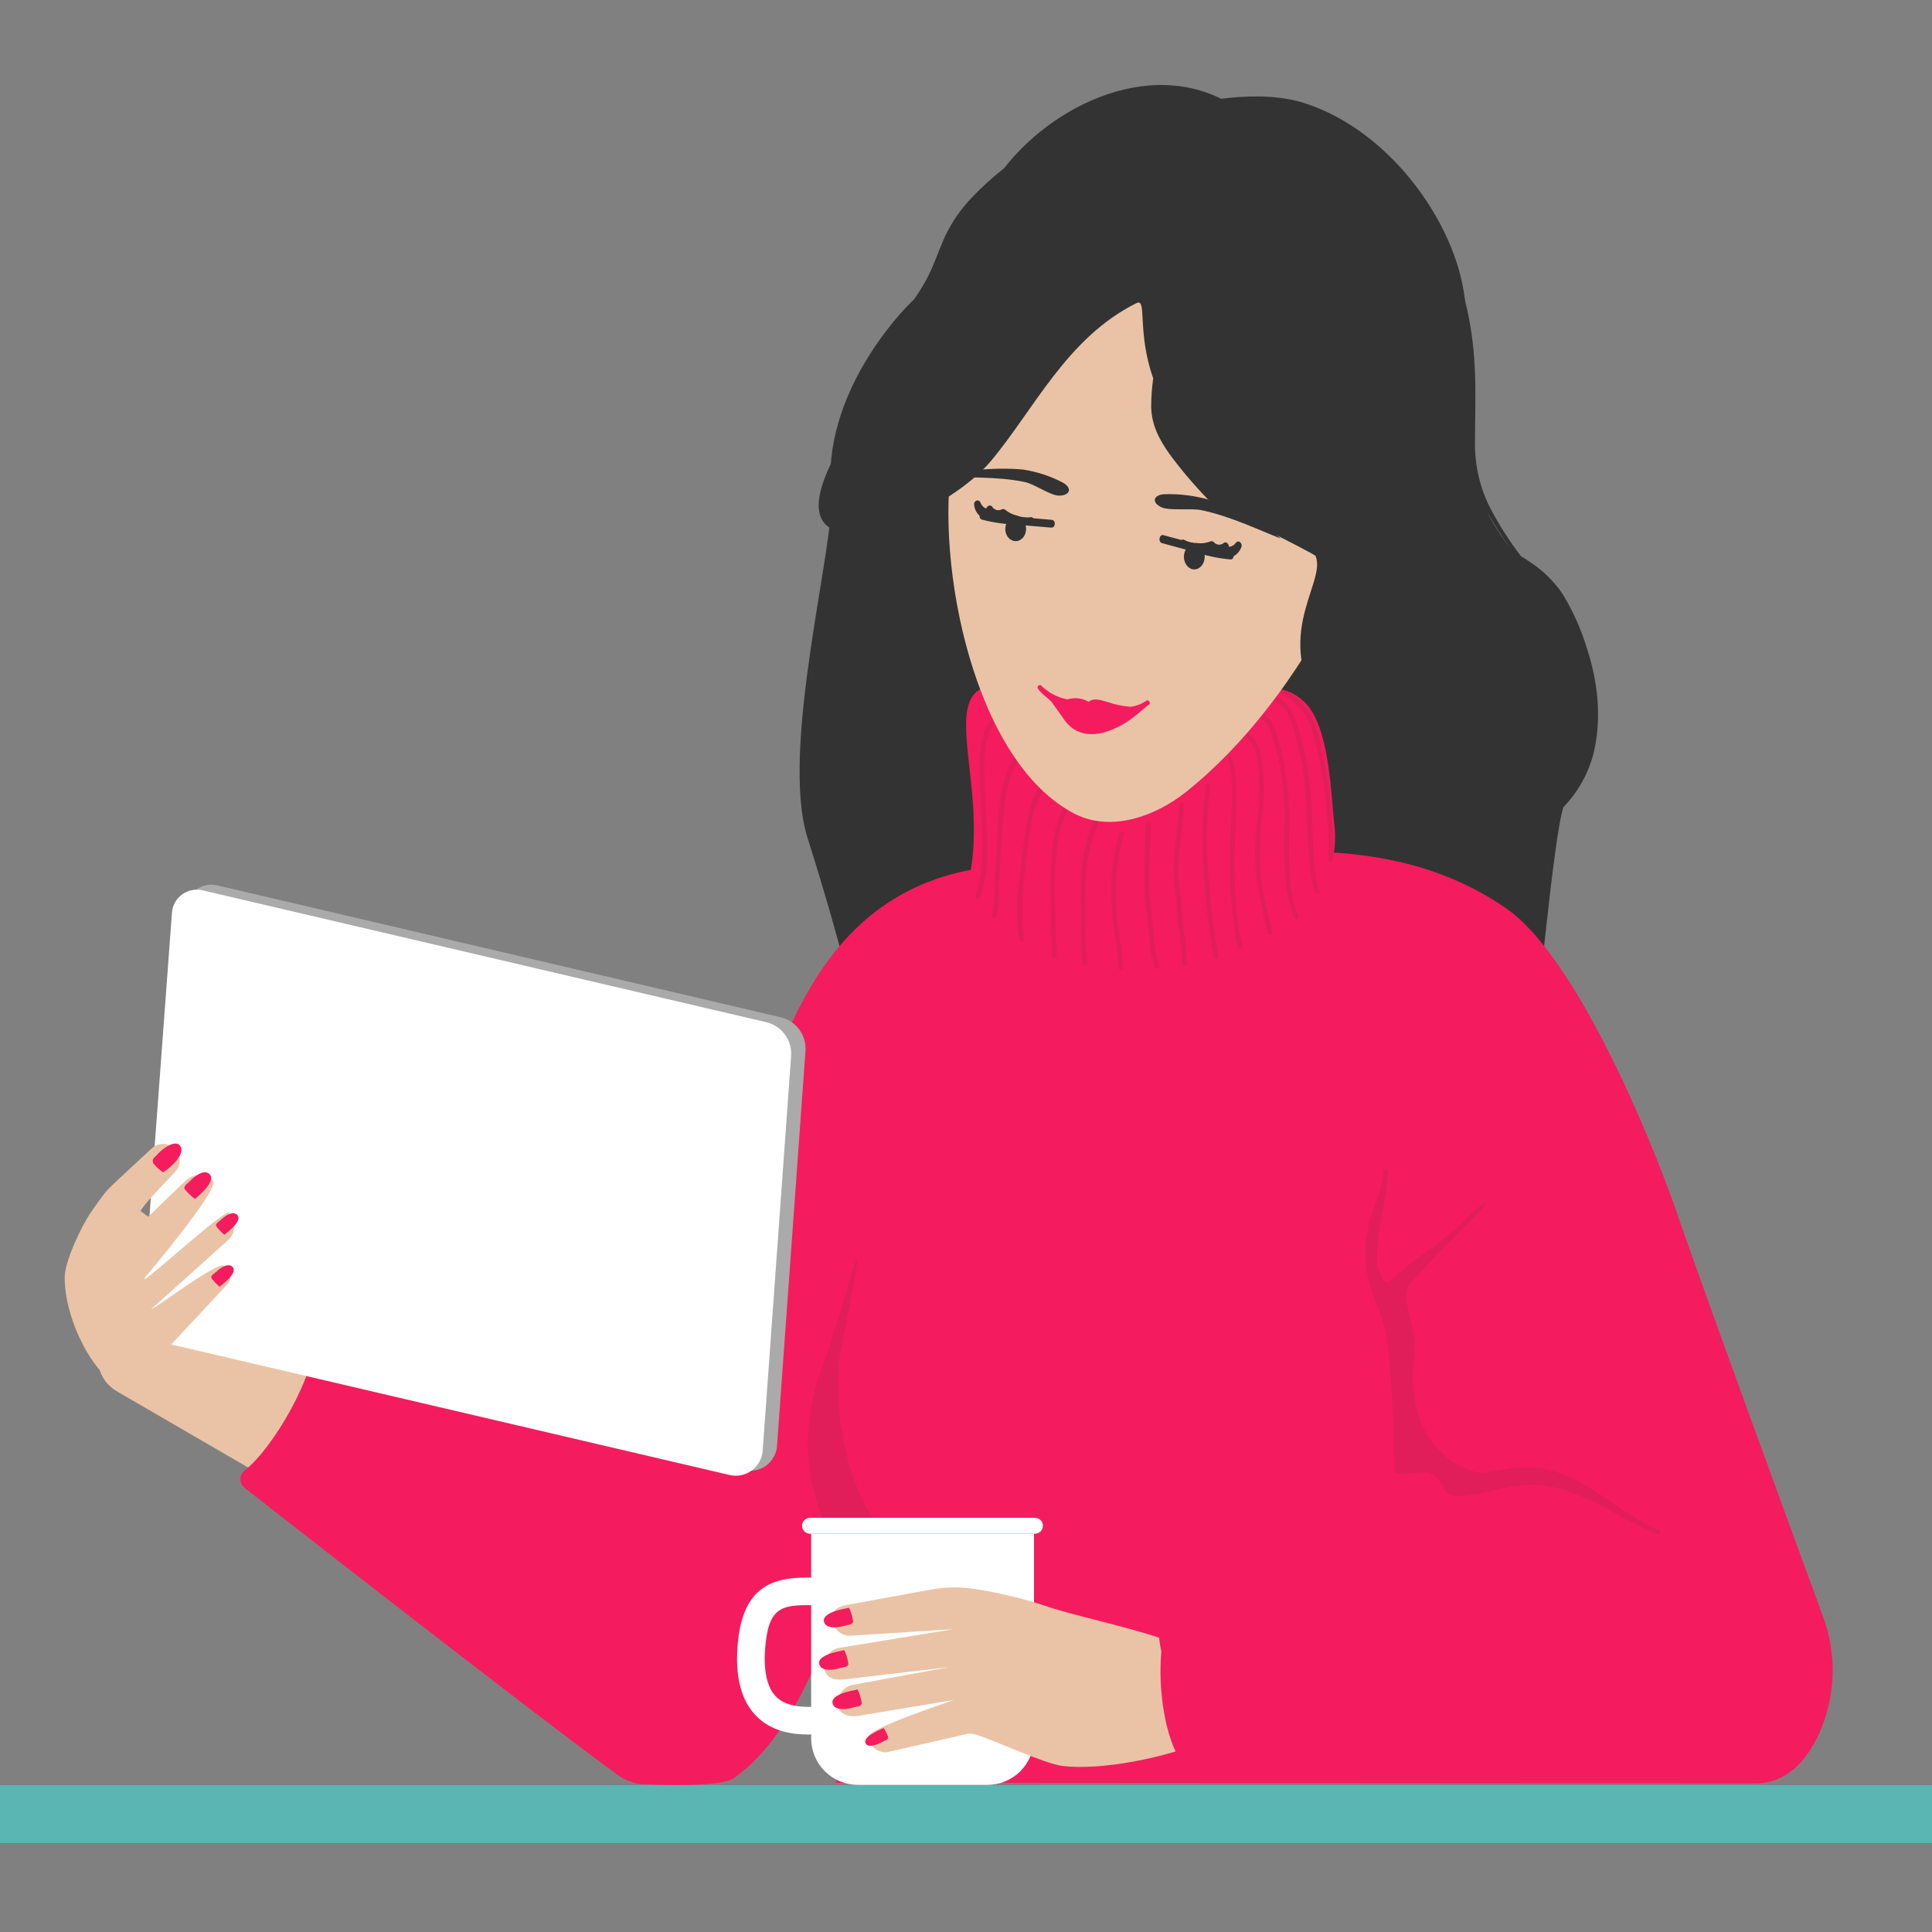
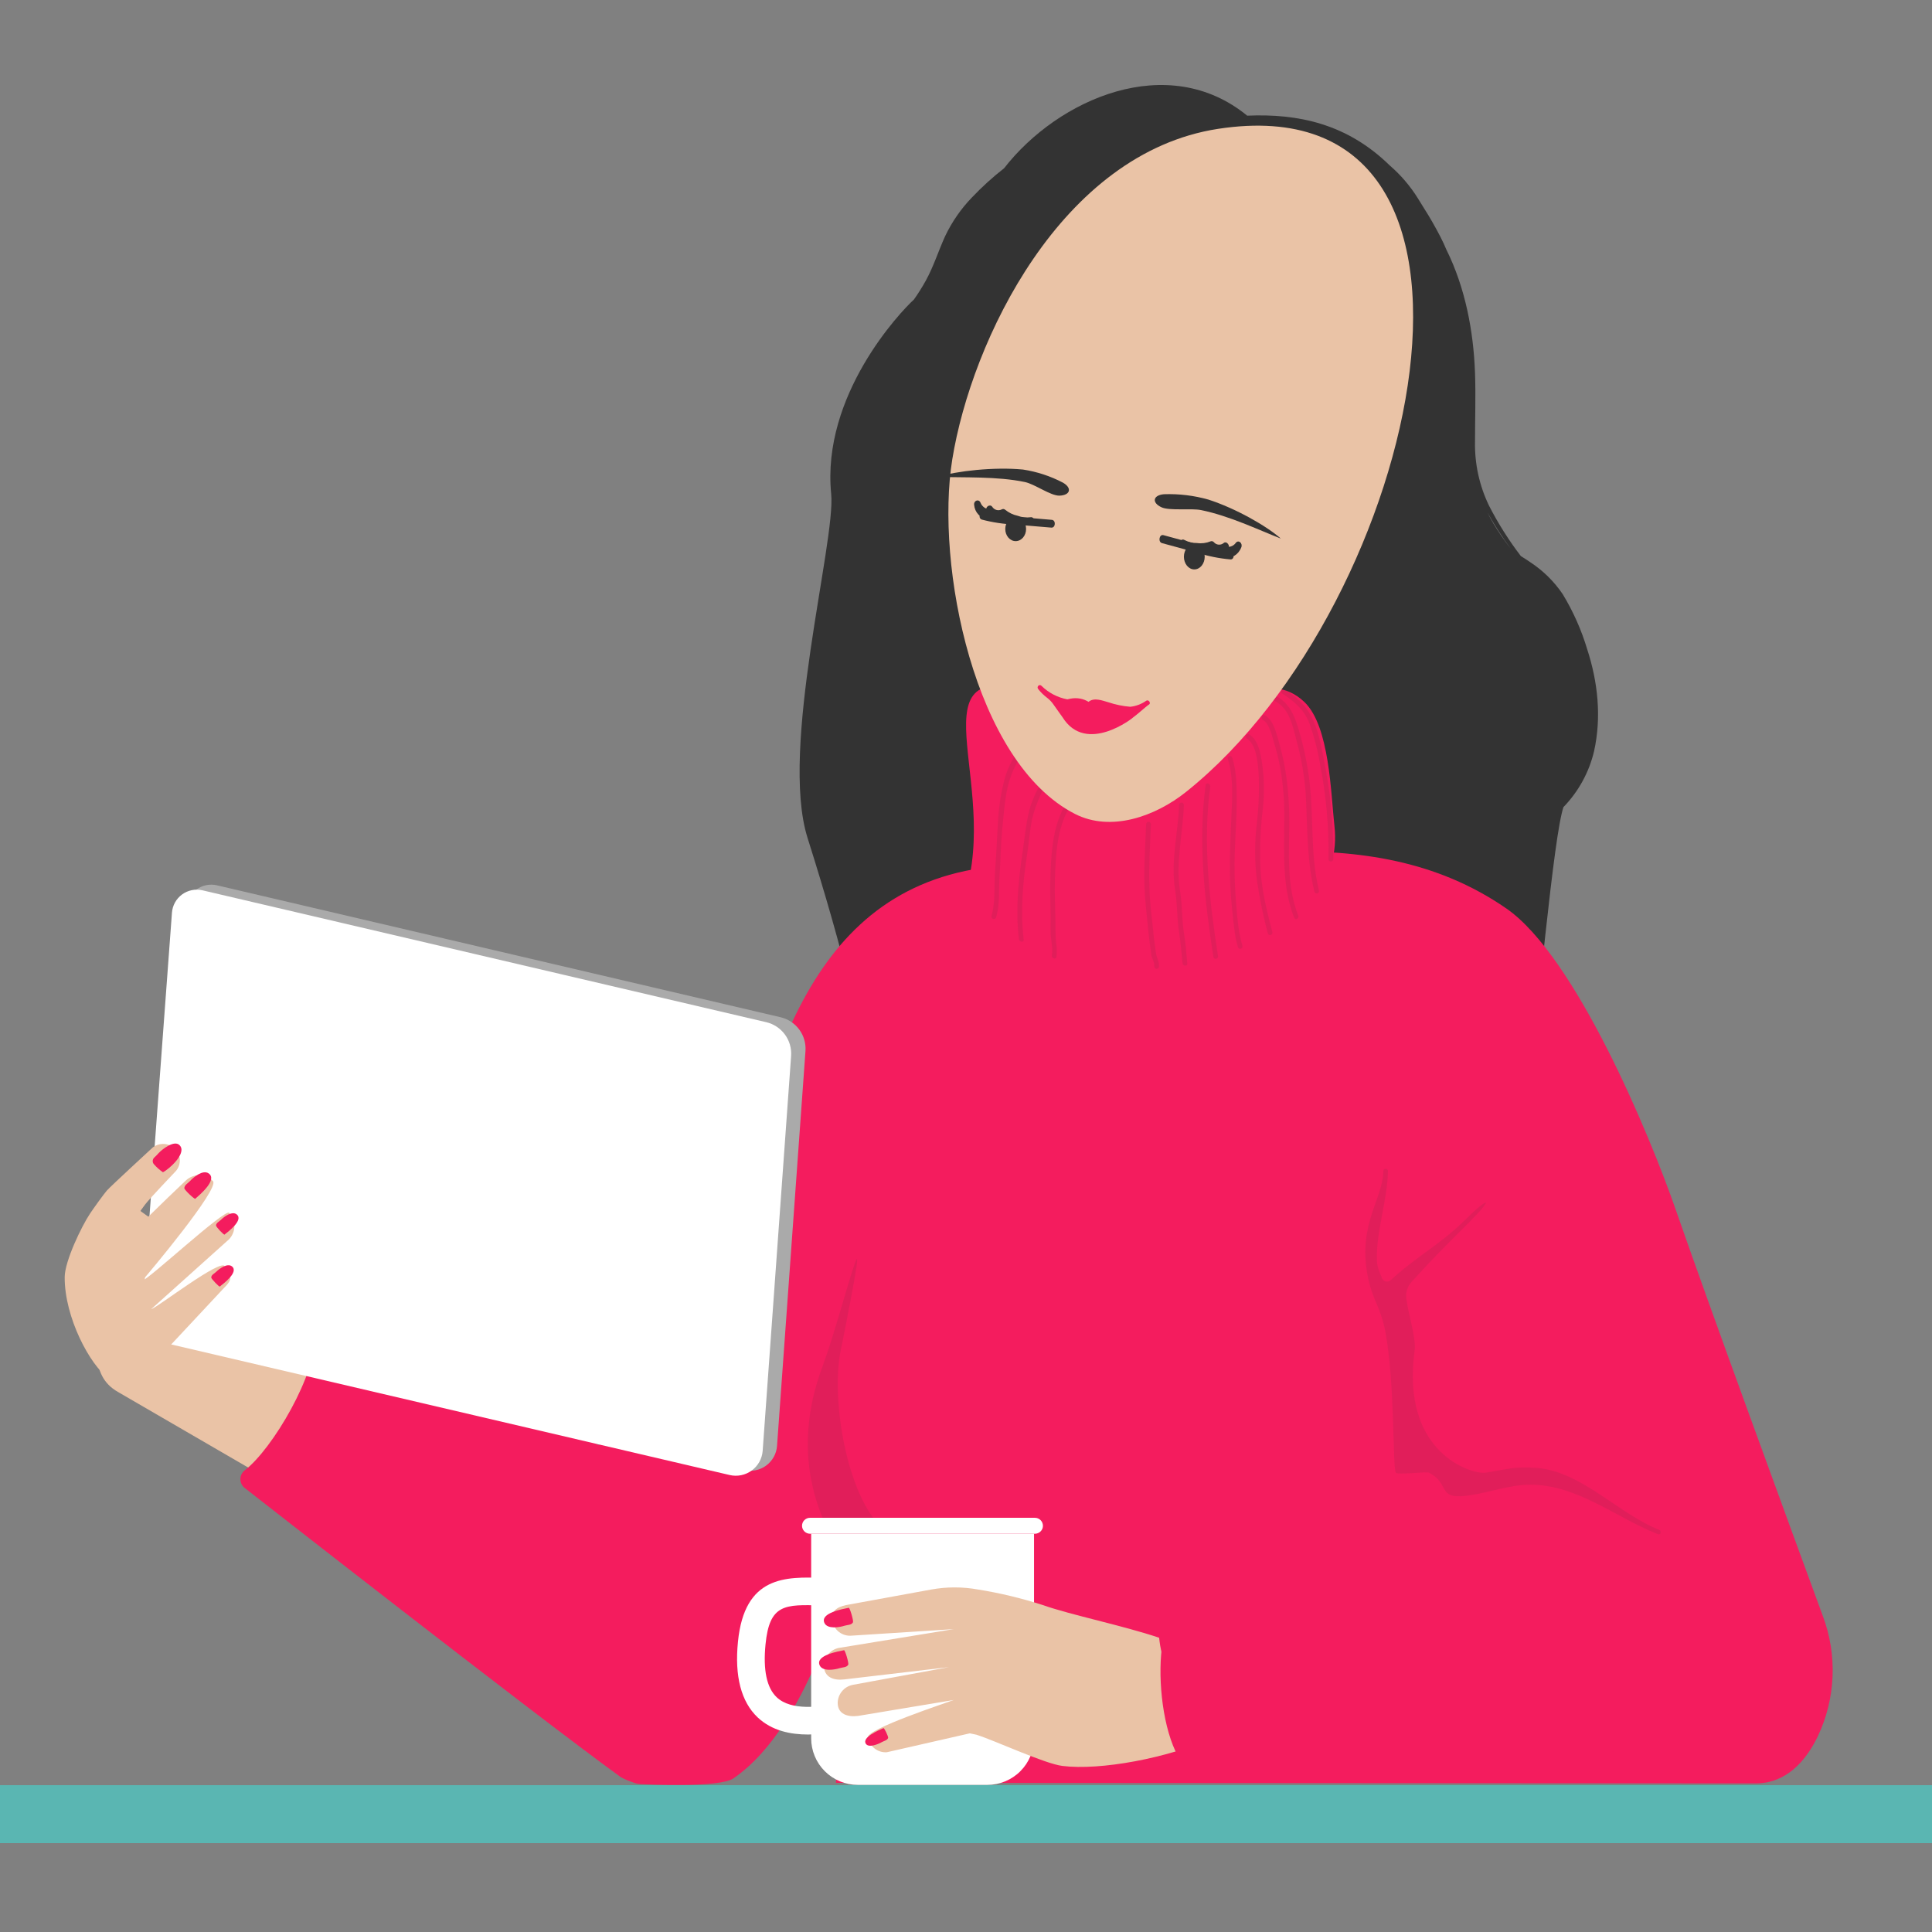
<svg xmlns="http://www.w3.org/2000/svg" width="500" height="500" viewBox="0 0 500 500" fill="none">
  <rect x="0" y="0" width="500" height="500" fill="#808080" stroke="none" />
  <g clip-path="url(#clip0_188_748)">
    <rect x="-123" y="462" width="733" height="15" fill="#5AB6B2" />
-     <path d="M101.563 397.293C98.811 397.293 93.747 396.87 91.164 395.433L30.625 360.291C22.554 355.802 25.84 346.638 24.138 337.567C22.029 326.298 25.086 306.634 33.157 311.123L109.701 365.989C112.93 367.794 115.468 370.616 116.919 374.015C118.369 377.413 118.65 381.195 117.718 384.77C116.786 388.345 114.693 391.511 111.767 393.772C108.841 396.033 105.247 397.263 101.547 397.268L101.563 397.293Z" fill="#EAC3A6" />
+     <path d="M101.563 397.293C98.811 397.293 93.747 396.87 91.164 395.433L30.625 360.291C22.554 355.802 25.84 346.638 24.138 337.567C22.029 326.298 25.086 306.634 33.157 311.123L109.701 365.989C112.93 367.794 115.468 370.616 116.919 374.015C118.369 377.413 118.65 381.195 117.718 384.77C116.786 388.345 114.693 391.511 111.767 393.772C108.841 396.033 105.247 397.263 101.547 397.268Z" fill="#EAC3A6" />
    <path d="M208.995 216.856C201.67 193.693 216.329 140.045 215.109 127.846C212.569 102.257 233.071 80.641 236.517 77.529C237.627 75.96 238.65 74.332 239.583 72.652C241.607 68.991 242.852 64.959 244.579 61.163C246.351 57.419 248.729 53.991 251.616 51.018C254.176 48.329 256.93 45.832 259.856 43.545C273.871 25.522 302.274 13.154 322.775 29.935C335.884 29.377 348.536 31.955 359.646 42.801C362.52 45.28 364.999 48.182 366.997 51.407C367.53 52.253 368.047 53.098 368.563 53.944C370.028 56.234 371.459 58.72 372.848 61.425C373.39 62.482 373.873 63.53 374.305 64.57L374.347 64.654C379.199 74.469 381.342 85.637 381.731 96.491C381.943 102.409 381.731 108.327 381.731 114.244C381.611 120.005 382.859 125.712 385.373 130.898C387.721 135.477 390.476 139.837 393.604 143.926C394.451 144.45 395.298 144.974 396.068 145.523C399.363 147.688 402.197 150.48 404.409 153.74C407.126 158.208 409.26 163.003 410.761 168.01C413.538 176.532 414.495 185.586 412.547 194.395C411.261 199.847 408.522 204.85 404.621 208.876C399.54 223.881 389.167 382.263 377.633 387.978C359.536 396.947 336.308 391.968 319.363 382.965C299.564 372.44 280.62 367.41 259.78 359.133C242.454 352.252 229.404 345.413 217.387 333.865C215.238 333.733 213.121 333.271 211.112 332.496C207.022 330.94 203.415 328.04 199.926 325.471C196.055 322.649 192.664 319.223 189.882 315.326C188.621 313.551 209.563 309.146 209.012 307.067C208.343 304.581 247.509 338.599 208.995 216.856ZM384.932 132.606C385.415 133.553 385.915 134.491 386.457 135.421C387.821 137.696 389.325 139.884 390.962 141.973C388.752 138.983 386.739 135.854 384.932 132.606Z" fill="#333333" />
    <path d="M341.566 152.552L335.664 203.934L311.055 197.383L341.566 152.552Z" fill="#333333" />
    <path d="M433.715 313.171C426.889 293.49 407.675 247.417 389.815 235.092C353.452 210.001 309.603 224.617 267.956 223.806C214.818 222.766 200.413 265.669 189.447 315.606C176.072 333.884 164.544 353.44 155.032 373.987L84.296 343.309C83.995 343.178 83.665 343.126 83.337 343.157C83.01 343.189 82.696 343.303 82.425 343.489C82.154 343.675 81.935 343.927 81.788 344.22C81.642 344.514 81.572 344.84 81.586 345.168C82.128 355.313 70.578 374.96 63.329 380.531C62.981 380.799 62.699 381.144 62.505 381.538C62.311 381.932 62.21 382.365 62.21 382.805C62.21 383.244 62.311 383.677 62.505 384.071C62.699 384.466 62.981 384.81 63.329 385.079C63.329 385.079 137.528 443.148 160.638 459.912C161.599 460.435 162.605 460.871 163.644 461.213C164.352 461.518 165.109 461.696 165.88 461.738C167.108 461.788 186.204 462.752 189.828 460.233C210.194 446.2 218.874 407.126 218.874 407.126L216.334 461.399L454.292 461.552C462.202 461.552 467.249 455.93 470.441 449.37C472.741 444.525 474.04 439.269 474.263 433.912C474.486 428.556 473.627 423.21 471.737 418.192C462.939 394.217 442.098 337.34 433.715 313.171Z" fill="#F41C5E" />
    <path d="M345.356 213.802C346.889 227.329 337.531 239.02 324.304 244.862C302.287 254.575 265.746 256.063 250.41 229.18C257.93 199.287 234.905 167.687 271.352 180.148C284.41 184.603 292.971 187.68 306.495 184.721C315.81 182.692 328.276 172.844 337.548 181.652C344.128 187.883 344.416 205.433 345.356 213.802Z" fill="#F41C5E" />
    <g opacity="0.1">
      <path d="M330.192 180.128C332.986 181.506 334.468 183.983 335.51 187.001C336.965 191.383 338.02 195.888 338.66 200.46C340.159 210.41 338.94 220.529 341.336 230.437C341.363 230.518 341.372 230.604 341.364 230.689C341.355 230.774 341.328 230.856 341.286 230.93C341.243 231.004 341.186 231.068 341.116 231.119C341.047 231.169 340.968 231.204 340.885 231.222C340.801 231.24 340.715 231.24 340.631 231.223C340.547 231.205 340.468 231.17 340.399 231.12C340.33 231.07 340.272 231.005 340.229 230.932C340.186 230.858 340.159 230.775 340.151 230.69C338.084 222.186 338.406 213.259 337.864 204.67C337.485 200.235 336.694 195.846 335.501 191.558C334.545 187.745 333.613 183.231 329.879 181.413C329.142 181.05 329.447 179.773 330.192 180.137V180.128Z" fill="#333333" />
      <path d="M327.279 185.093C329.667 186.242 330.471 190.3 331.166 192.701C332.425 197.282 333.197 201.983 333.469 206.726C334.257 216.668 332.14 227.151 335.967 236.864C336.289 237.71 335.23 238.285 334.909 237.465C331.742 229.442 332.368 220.506 332.368 212.247C332.455 207.635 332.091 203.025 331.284 198.484C330.87 196.371 330.35 194.28 329.726 192.219C329.286 190.723 328.456 187.147 326.94 186.403C326.195 186.048 326.5 184.771 327.253 185.126L327.279 185.093Z" fill="#333333" />
      <path d="M323.362 190.097C325.69 191.525 326.266 195.169 326.656 197.705C327.206 201.671 327.248 205.691 326.783 209.668C326.157 214.896 325.975 220.167 326.241 225.426C326.622 230.743 327.935 236.069 329.289 241.268C329.324 241.426 329.295 241.592 329.207 241.728C329.12 241.864 328.982 241.961 328.824 241.995C328.665 242.03 328.5 242.001 328.363 241.913C328.227 241.826 328.13 241.688 328.095 241.53C326.908 237.014 325.969 232.437 325.284 227.818C324.698 223.069 324.676 218.268 325.216 213.514C325.734 209.229 325.912 204.91 325.75 200.597C325.58 197.984 325.259 192.734 322.752 191.204C322.032 190.765 322.642 189.657 323.362 190.088V190.097Z" fill="#333333" />
      <path d="M318.942 196.175C320.068 199.793 320.026 203.581 320.06 207.258C320.06 211.536 319.729 215.839 319.577 220.099C319.416 224.441 319.51 228.788 319.856 233.118C320.153 236.914 320.432 241.099 321.55 244.81C321.585 244.968 321.555 245.134 321.468 245.27C321.381 245.406 321.243 245.502 321.084 245.537C320.926 245.572 320.76 245.542 320.624 245.455C320.487 245.368 320.391 245.23 320.356 245.072C319.441 241.97 319.247 238.597 318.874 235.426C318.407 231.106 318.217 226.76 318.307 222.416C318.349 218.104 318.561 213.793 318.764 209.498C318.967 205.204 319.077 200.613 317.773 196.437C317.511 195.592 318.705 195.346 318.967 196.175H318.942Z" fill="#333333" />
      <path d="M313.219 203.627C311.237 217.906 312.981 232.937 315.217 247.401C315.252 247.559 315.222 247.725 315.135 247.861C315.048 247.998 314.91 248.094 314.751 248.128C314.593 248.163 314.427 248.134 314.291 248.047C314.154 247.959 314.058 247.822 314.023 247.663C311.745 232.937 310.009 217.711 312.025 203.187C312.143 202.342 313.337 202.79 313.219 203.627Z" fill="#333333" />
      <path d="M306.383 208.386C306.112 215.994 304.181 223.23 305.451 230.991C306.019 234.482 305.824 238.05 306.417 241.541C306.857 244.12 307.018 246.749 307.264 249.336C307.357 250.181 306.112 250.096 306.027 249.234C305.748 246.698 305.578 244.06 305.18 241.491C304.562 237.83 304.731 234.093 304.13 230.433C302.894 222.875 304.884 215.681 305.155 208.284C305.162 208.203 305.184 208.124 305.221 208.052C305.259 207.979 305.31 207.915 305.372 207.863C305.434 207.81 305.506 207.77 305.583 207.745C305.661 207.72 305.743 207.711 305.824 207.718C305.905 207.724 305.984 207.747 306.057 207.784C306.129 207.821 306.193 207.872 306.246 207.934C306.299 207.996 306.339 208.068 306.364 208.145C306.389 208.223 306.398 208.304 306.391 208.386H306.383Z" fill="#333333" />
      <path d="M297.866 213.344C297.578 219.761 297.18 226.177 297.612 232.661C297.824 235.696 298.255 238.723 298.526 241.749C298.67 243.288 298.958 244.801 299.111 246.34C299.263 247.878 300.042 248.715 299.957 250.169C299.951 250.25 299.928 250.329 299.891 250.402C299.854 250.474 299.803 250.538 299.74 250.591C299.678 250.643 299.606 250.683 299.529 250.708C299.451 250.733 299.37 250.742 299.288 250.736C299.207 250.729 299.128 250.706 299.056 250.669C298.983 250.632 298.919 250.581 298.866 250.519C298.814 250.457 298.774 250.385 298.749 250.308C298.724 250.23 298.714 250.149 298.721 250.068C298.789 248.757 298.052 248.157 297.934 246.991C297.79 245.486 297.493 243.989 297.349 242.485C297.028 239.171 296.638 235.865 296.367 232.56C295.85 226.093 296.367 219.643 296.621 213.243C296.635 213.079 296.713 212.928 296.838 212.822C296.963 212.715 297.126 212.663 297.29 212.677C297.454 212.69 297.606 212.768 297.712 212.893C297.819 213.019 297.871 213.181 297.857 213.344H297.866Z" fill="#333333" />
-       <path d="M290.928 215.963C289.152 221.863 288.472 228.037 288.921 234.181C289.032 235.762 289.032 237.326 289.218 238.915C289.404 240.505 289.802 242.026 289.904 243.556C290.065 245.898 290.649 248.172 290.7 250.505C290.7 251.351 289.48 251.266 289.455 250.404C289.336 247.883 289.053 245.373 288.608 242.889C288.092 239.668 287.897 236.54 287.66 233.319C287.277 227.309 287.991 221.279 289.768 215.524C290.005 214.721 291.208 215.16 290.962 215.963H290.928Z" fill="#333333" />
-       <path d="M284.27 213.213C281.841 218.2 281.088 223.653 280.995 229.41C280.893 235.987 280.876 242.691 281.308 249.293C281.367 250.138 280.131 250.054 280.072 249.191C279.624 242.352 279.666 235.412 279.776 228.607C279.861 222.884 280.783 217.406 283.161 212.469C283.525 211.725 284.6 212.469 284.244 213.213H284.27Z" fill="#333333" />
      <path d="M276.764 208.979C273.529 214.389 273.215 221.228 273.012 227.712C272.894 231.263 273.122 234.822 273.148 238.381C273.148 240.14 273.148 241.856 273.275 243.614C273.503 244.937 273.552 246.285 273.419 247.621C273.258 248.467 272.055 248.018 272.216 247.182C272.521 245.618 272.038 243.673 271.928 242.05C271.81 240.266 271.928 238.483 271.886 236.699C271.818 232.996 271.7 229.336 271.886 225.65C272.114 219.58 272.733 213.273 275.722 208.226C276.145 207.533 277.221 208.277 276.806 208.979H276.764Z" fill="#333333" />
      <path d="M271.496 201.471C269.844 204.292 268.51 207.286 267.516 210.399C266.559 213.78 266.373 217.618 265.822 221.109C264.713 228.219 264.053 235.785 264.925 243.132C265.026 243.977 263.79 243.884 263.688 243.03C262.799 235.54 263.536 227.923 264.62 220.67C265.153 217.128 265.467 213.391 266.314 209.959C267.16 206.527 268.854 203.627 270.412 200.719C270.802 200 271.877 200.719 271.488 201.471H271.496Z" fill="#333333" />
      <path d="M265.668 192.837C263.974 195.999 262.034 198.992 261.06 202.601C259.993 206.566 259.798 210.666 259.366 214.792C258.985 218.782 258.959 222.806 258.68 226.813C258.434 230.364 258.815 234.033 257.79 237.423C257.553 238.217 256.35 237.786 256.596 236.983C257.646 233.492 257.24 229.637 257.494 225.993C257.79 221.724 258.036 217.404 258.248 213.118C258.422 209.189 259.016 205.289 260.018 201.486C260.95 198.045 262.907 195.12 264.558 192.119C264.948 191.4 266.032 192.119 265.634 192.863L265.668 192.837Z" fill="#333333" />
-       <path d="M260.441 184.9C257.104 185.889 255.292 190.463 254.945 193.946C254.496 198.358 254.826 203.05 255.012 207.531C255.199 212.011 255.58 216.526 255.631 221.006C255.603 224.857 254.921 228.676 253.615 232.3C253.586 232.379 253.542 232.45 253.485 232.512C253.428 232.573 253.36 232.622 253.284 232.657C253.208 232.692 253.126 232.712 253.043 232.715C252.959 232.719 252.876 232.705 252.798 232.677C252.719 232.648 252.647 232.604 252.586 232.547C252.524 232.49 252.475 232.422 252.44 232.347C252.405 232.271 252.385 232.189 252.382 232.106C252.379 232.022 252.392 231.939 252.421 231.861C255.554 222.663 253.767 212.857 253.657 203.05C253.606 198.68 253.073 194.005 254.555 189.964C255.571 187.208 257.342 184.393 260.103 183.581C260.856 183.361 261.187 184.68 260.441 184.9Z" fill="#333333" />
      <path d="M332.414 178.363C335.201 180.189 337.589 182.1 339.265 185.202C341.044 188.499 341.806 192.447 342.509 196.048C344.332 204.708 345.184 213.543 345.049 222.39C345.042 222.471 345.02 222.55 344.983 222.623C344.945 222.695 344.894 222.759 344.832 222.812C344.77 222.864 344.698 222.904 344.621 222.929C344.543 222.954 344.461 222.963 344.38 222.957C344.299 222.95 344.22 222.928 344.147 222.89C344.075 222.853 344.011 222.802 343.958 222.74C343.905 222.678 343.865 222.606 343.84 222.529C343.815 222.452 343.806 222.37 343.813 222.289C343.947 213.994 343.2 205.708 341.586 197.57C340.988 193.999 340.064 190.49 338.825 187.087C337.428 183.52 334.794 181.415 331.839 179.479C331.127 179.014 331.737 177.898 332.44 178.363H332.414Z" fill="#333333" />
    </g>
    <path d="M307.013 204.897C298.926 211.373 287.469 215.355 278.221 210.654C252.063 197.331 242.028 146.127 246.449 118.889C251.428 88.117 274.597 39.593 315.244 33.345C397.368 20.741 368.043 156.102 307.013 204.897Z" fill="#EAC3A6" />
    <path d="M300.538 131.26C302.596 132.266 308.261 131.471 310.895 132.021C318.178 133.525 325.291 136.958 331.481 139.384C327.789 136.121 319.821 131.581 312.724 129.29C308.983 128.235 305.101 127.767 301.216 127.904C298.379 128.166 298.04 130.068 300.538 131.26Z" fill="#333333" />
    <path d="M274.231 128.272C271.936 128.365 267.845 125.296 265.229 124.747C257.979 123.234 249.358 123.648 242.727 123.411C247.461 121.889 257.327 120.799 264.746 121.517C268.35 122.068 271.839 123.211 275.069 124.899C277.516 126.294 277.008 128.154 274.231 128.272Z" fill="#333333" />
-     <path d="M215.781 118.522C221.709 107.033 241.931 97.557 247.427 85.552C252.093 75.34 254.854 62.998 260.926 53.479C272.519 35.303 315.478 19.714 337.428 26.638C360.597 33.959 378.076 59.608 379.278 79.491C380.125 92.789 373.511 146.775 365.17 165.804C367.656 168.322 369.57 171.343 370.785 174.664C371.03 175.391 369.726 175.889 369.472 175.154C368.392 172.176 366.715 169.449 364.544 167.14C363.519 169.169 345.913 186.381 344.558 187.59C327.461 165.61 343.407 151.331 340.502 143.976V143.9C339.765 143.055 313.404 130.053 312.616 129.233C309.041 125.551 305.717 121.634 302.666 117.508C299.897 113.585 298.025 109.899 297.924 105.284C297.93 102.82 298.105 100.36 298.449 97.92C294.214 85.933 296.899 77.082 294.172 78.426C276.075 87.378 267.522 106.154 256.37 119.401C242.795 135.48 198.616 151.669 215.781 118.522Z" fill="#333333" />
    <path d="M262.857 140.045C261.369 140.045 260.163 138.637 260.163 136.9C260.163 135.163 261.369 133.756 262.857 133.756C264.344 133.756 265.55 135.163 265.55 136.9C265.55 138.637 264.344 140.045 262.857 140.045Z" fill="#333333" />
    <path d="M254.054 134.458C256.902 135.211 259.824 135.647 262.768 135.76L272.084 136.546C273.185 136.639 273.321 134.627 272.211 134.534L263.268 133.773C260.397 133.528 257.458 133.426 254.663 132.556C253.596 132.218 253.012 134.12 254.088 134.458H254.054Z" fill="#333333" />
    <path d="M255.732 132.388C255.218 132.315 254.745 132.066 254.395 131.683C254.044 131.301 253.837 130.809 253.809 130.292L252.175 130.909C252.52 131.831 253.158 132.615 253.992 133.141C254.825 133.668 255.808 133.908 256.79 133.825C256.929 133.778 257.057 133.702 257.165 133.603C257.273 133.504 257.36 133.383 257.419 133.249C257.478 133.114 257.508 132.969 257.508 132.823C257.507 132.676 257.476 132.531 257.417 132.397L256.866 131.374L255.427 132.456C255.901 133.183 256.63 133.708 257.471 133.927C258.312 134.145 259.205 134.043 259.974 133.639L259.127 133.555C260.258 134.496 261.601 135.149 263.04 135.457C264.31 135.904 265.67 136.038 267.003 135.846C268.104 135.626 267.782 133.639 266.681 133.859C265.569 134.009 264.437 133.882 263.387 133.487C262.187 133.228 261.066 132.686 260.118 131.906C260.003 131.808 259.859 131.747 259.708 131.732C259.557 131.716 259.404 131.748 259.271 131.822C258.85 132.046 258.359 132.101 257.899 131.977C257.438 131.853 257.042 131.559 256.79 131.154C256.18 130.309 254.817 131.239 255.351 132.236L255.893 133.267L256.519 131.839C255.926 131.881 255.336 131.73 254.836 131.411C254.335 131.091 253.952 130.618 253.742 130.063C253.293 129.049 251.955 129.539 252.107 130.681C252.184 131.606 252.571 132.479 253.205 133.159C253.84 133.838 254.685 134.284 255.605 134.426C256.714 134.519 256.841 132.507 255.732 132.405V132.388Z" fill="#333333" />
    <path d="M309.086 147.363C307.599 147.363 306.394 145.894 306.394 144.083C306.394 142.271 307.599 140.802 309.086 140.802C310.574 140.802 311.779 142.271 311.779 144.083C311.779 145.894 310.574 147.363 309.086 147.363Z" fill="#333333" />
    <path d="M318.475 144.779C315.527 144.526 312.618 143.939 309.803 143.029L300.725 140.56C299.641 140.265 300.014 138.202 301.098 138.498L309.846 140.873C312.657 141.642 315.494 142.564 318.39 142.674C319.491 142.716 319.584 144.821 318.475 144.779Z" fill="#333333" />
    <path d="M317.367 142.135C317.867 142.244 318.39 142.157 318.828 141.893C319.266 141.629 319.586 141.207 319.722 140.714L321.127 141.906C320.57 142.701 319.745 143.269 318.803 143.507C317.86 143.744 316.864 143.635 315.996 143.2C315.749 143.01 315.585 142.733 315.54 142.425C315.494 142.118 315.569 141.804 315.75 141.551L316.529 140.706L317.638 142.295C316.966 142.85 316.102 143.118 315.233 143.041C314.364 142.963 313.561 142.546 312.998 141.881L313.845 142.101C311.182 142.984 308.282 142.814 305.74 141.627C304.75 141.019 305.537 139.141 306.537 139.75C307.535 140.287 308.655 140.558 309.788 140.537C310.978 140.704 312.191 140.552 313.303 140.097C313.449 140.042 313.609 140.034 313.761 140.073C313.912 140.113 314.048 140.198 314.15 140.317C314.301 140.499 314.488 140.649 314.698 140.759C314.909 140.868 315.139 140.935 315.375 140.954C315.612 140.974 315.85 140.946 316.076 140.873C316.301 140.8 316.51 140.683 316.69 140.528C317.478 139.894 318.553 141.306 317.799 142.118L317.02 142.963L316.783 141.314C317.311 141.554 317.907 141.6 318.465 141.446C319.024 141.291 319.511 140.945 319.84 140.469C320.526 139.623 321.678 140.57 321.246 141.661C320.484 143.597 318.705 144.629 317.012 144.198C315.928 143.902 316.3 141.847 317.393 142.135H317.367Z" fill="#333333" />
    <path opacity="0.1" d="M429.388 395.908C418.955 391.825 409.369 380.877 397.869 379.913C392.009 379.423 390.146 380.243 384.43 381.131C381.128 381.646 362.413 376.253 366.113 349.429C366.52 346.453 364.504 340.214 363.954 336.013C363.856 335.254 363.924 334.483 364.154 333.754C364.383 333.024 364.769 332.352 365.284 331.786C370.635 325.868 373.955 322.554 380.086 316.459C386.767 309.806 385.565 309.324 378.816 316.045C373.066 321.768 365.809 325.758 359.915 331.304C359.743 331.463 359.534 331.577 359.307 331.635C359.08 331.693 358.842 331.693 358.615 331.636C358.388 331.579 358.179 331.466 358.006 331.308C357.834 331.149 357.704 330.951 357.628 330.729C357.103 329.301 356.409 328.117 356.341 326.257C356.078 318.928 359.127 310.305 359.203 303.001C359.186 302.855 359.115 302.721 359.005 302.623C358.895 302.526 358.753 302.472 358.606 302.472C358.459 302.472 358.317 302.526 358.207 302.623C358.097 302.721 358.027 302.855 358.009 303.001C357.941 310.305 351.455 316.527 353.894 329.918C355.079 336.393 357.281 338.092 358.509 344.568C361.049 357.967 360.372 379.525 361.227 381.122C361.583 381.799 369.086 380.784 369.772 381.122C375.014 383.718 372.236 387.615 378.24 387.209C384.244 386.803 390.045 384.208 396.167 384.242C408.336 384.292 418.185 392.788 429.092 397.049C429.795 397.337 430.091 396.187 429.388 395.908Z" fill="#333333" />
    <path d="M192.57 380.456L45.459 346.04C43.96 345.691 42.635 344.817 41.726 343.576C40.817 342.335 40.384 340.81 40.505 339.277L48.245 234.898C48.315 233.972 48.585 233.073 49.036 232.26C49.487 231.448 50.109 230.744 50.859 230.194C51.608 229.645 52.469 229.264 53.38 229.078C54.291 228.892 55.232 228.905 56.138 229.116L202.012 263.261C203.953 263.716 205.668 264.847 206.849 266.45C208.03 268.054 208.6 270.025 208.457 272.01L201.098 374.183C201.027 375.187 200.738 376.165 200.251 377.047C199.764 377.929 199.091 378.694 198.278 379.291C197.465 379.888 196.533 380.301 195.544 380.502C194.556 380.703 193.535 380.687 192.553 380.456H192.57Z" fill="#AAAAAA" />
    <path d="M188.836 381.734L41.724 347.336C40.226 346.985 38.902 346.11 37.994 344.87C37.085 343.629 36.651 342.105 36.771 340.573L44.502 236.185C44.573 235.26 44.843 234.361 45.295 233.55C45.747 232.739 46.369 232.035 47.118 231.487C47.868 230.938 48.728 230.558 49.639 230.373C50.549 230.187 51.489 230.2 52.395 230.412L198.295 264.54C200.236 264.995 201.95 266.126 203.131 267.729C204.313 269.333 204.882 271.304 204.739 273.289L197.38 375.462C197.306 376.465 197.015 377.441 196.528 378.321C196.04 379.202 195.367 379.966 194.555 380.563C193.743 381.159 192.811 381.572 191.824 381.774C190.837 381.977 189.817 381.963 188.836 381.734Z" fill="white" />
    <path d="M59.321 313.878C58.228 312.736 38.235 331.335 36.77 331.47C38.463 329.559 56.916 307.563 55.12 305.686C54.207 304.736 52.954 304.185 51.635 304.155C50.316 304.125 49.039 304.618 48.083 305.525L43.527 309.871C40.817 312.483 37.227 315.991 33.679 319.567C33.12 320.125 32.561 320.683 31.985 321.258C32.205 320.649 35.161 315.103 35.745 314.233C36.329 313.362 36.964 312.542 37.574 311.697C38.819 310.082 45.196 303.403 45.196 303.403C46.011 302.635 46.494 301.579 46.54 300.461C46.586 299.342 46.191 298.25 45.441 297.418C44.683 296.626 43.657 296.142 42.562 296.061C41.467 295.98 40.381 296.307 39.513 296.978C39.513 296.978 28.505 307.123 27.658 308.112C26.811 309.101 24.347 312.508 23.33 314.03C21.095 317.361 16.767 326.389 16.742 330.489C16.674 340.989 23.373 353.374 28.047 356.645C34.822 361.388 48.312 366.376 56.306 370.172C55.197 358.894 50.649 355.073 42.926 349.426L58.017 333.271C61.116 330.27 58.863 329.796 58.194 327.776C57.449 325.392 40.631 338.453 39.132 338.808L59.287 320.717C60.162 319.795 60.653 318.574 60.66 317.304C60.666 316.033 60.187 314.808 59.321 313.878Z" fill="#EAC3A6" />
    <path opacity="0.1" d="M212.906 353.508C195.546 399.751 242.139 427.175 248.608 425.721C245.786 420.119 242.985 414.517 240.208 408.915C237.972 404.443 233.145 399.929 228.225 395.338C219.071 386.774 215.065 362.047 217.53 349.763C227.302 300.993 218.089 339.618 212.906 353.508Z" fill="#333333" />
    <path d="M209.182 448.894C204.626 448.894 199.774 447.947 196.065 444.448C191.83 440.424 190.078 433.838 190.984 424.877C192.677 407.733 203.39 408.063 212.823 408.35C214.839 408.418 216.922 408.477 219.013 408.409L219.267 415.553C216.939 415.637 214.737 415.553 212.603 415.502C203.085 415.206 199.147 415.088 198.114 425.579C197.462 432.223 198.436 436.822 201.01 439.248C204.829 442.85 212.112 441.708 216.939 440.939C218.107 440.762 219.115 440.601 219.987 440.525L220.631 447.643C219.987 447.702 219.09 447.846 218.09 448.007C215.149 448.536 212.17 448.833 209.182 448.894Z" fill="white" />
    <path d="M267.841 392.806H209.629C209.359 392.805 209.091 392.858 208.841 392.961C208.591 393.064 208.364 393.215 208.173 393.406C207.784 393.794 207.565 394.32 207.563 394.868C207.567 395.414 207.787 395.936 208.173 396.322C208.56 396.708 209.083 396.927 209.629 396.931H267.841C268.103 396.933 268.363 396.881 268.604 396.779C268.989 396.629 269.319 396.366 269.552 396.025C269.785 395.684 269.909 395.281 269.908 394.868C269.908 394.321 269.69 393.797 269.303 393.41C268.915 393.023 268.389 392.806 267.841 392.806Z" fill="white" />
    <path d="M255.515 461.932H222.023C220.434 461.933 218.861 461.621 217.394 461.015C215.926 460.409 214.592 459.519 213.469 458.398C212.346 457.277 211.455 455.946 210.848 454.481C210.241 453.015 209.929 451.445 209.93 449.859V396.938H267.607V449.859C267.605 453.06 266.33 456.13 264.063 458.393C261.796 460.657 258.721 461.929 255.515 461.932Z" fill="white" />
    <path d="M218.513 434.629L245.611 431.45L220.639 436.049C219.565 436.275 218.6 436.858 217.902 437.703C217.203 438.547 216.813 439.604 216.794 440.699C216.794 443.624 219.385 444.418 222.053 444.08L246.831 439.955C244.849 440.716 224.305 447.445 224.636 449.617C224.819 450.751 225.42 451.776 226.32 452.491C227.221 453.206 228.357 453.559 229.505 453.481L250.989 448.586L252.683 448.941C257.399 450.412 270.322 456.448 274.954 457.023C284.726 458.24 302.103 455.053 314.035 449.702C308.455 442.584 301.096 435.102 299.986 423.85C290.73 420.714 277.063 417.933 269.907 415.397C264.407 413.621 258.779 412.27 253.072 411.356C249.101 410.642 245.035 410.642 241.064 411.356L219.047 415.38C216.506 415.887 214.914 417.07 215.422 419.607C215.646 420.718 216.271 421.708 217.178 422.391C218.084 423.073 219.21 423.4 220.342 423.309L246.822 421.619L217.04 426.488C215.969 426.719 215.009 427.305 214.315 428.151C213.622 428.997 213.236 430.053 213.22 431.146C213.313 434.156 215.846 434.95 218.513 434.629Z" fill="#EAC3A6" />
    <path d="M425.882 399.562L304.48 418.076C297.503 419.767 298.951 458.722 311.729 460.252L432.995 452.204L425.882 399.562Z" fill="#F41C5E" />
    <path d="M42.167 303.375C43.75 302.606 48.611 298.303 46.401 296.308C45.063 295.073 42.056 297.33 41.032 298.446C40.651 298.861 40.253 299.292 39.906 299.588C39.785 299.704 39.688 299.843 39.623 299.997C39.557 300.151 39.523 300.316 39.523 300.484C39.523 300.651 39.557 300.817 39.623 300.971C39.688 301.125 39.785 301.264 39.906 301.38C40.574 302.135 41.334 302.805 42.167 303.375Z" fill="#F41C5E" />
    <path d="M50.543 310.232C51.635 309.26 56.377 305.336 54.006 303.678C52.524 302.646 50.111 304.617 49.171 305.657C48.671 306.207 47.663 306.714 47.714 307.535C47.74 307.957 50.331 310.427 50.543 310.232Z" fill="#F41C5E" />
    <path d="M58.109 319.508C59.048 318.756 63.122 315.738 61.242 314.275C60.073 313.354 57.998 314.867 57.185 315.679C56.745 316.118 55.898 316.524 55.907 317.167C55.907 317.513 57.922 319.652 58.109 319.508Z" fill="#F41C5E" />
    <path d="M56.882 332.961C57.822 332.209 61.886 329.199 60.015 327.728C58.846 326.815 56.772 328.329 55.95 329.14C55.518 329.571 54.663 329.943 54.671 330.62C54.654 330.932 56.695 333.071 56.882 332.961Z" fill="#F41C5E" />
-     <path d="M221.892 437.247C220.452 437.543 214.372 438.558 215.6 441.178C216.362 442.818 219.436 442.32 220.774 441.897C221.494 441.669 222.62 441.736 222.984 441.001C223.179 440.612 222.171 437.188 221.892 437.247Z" fill="#F41C5E" />
    <path d="M228.639 447.234C227.538 447.724 222.906 449.635 224.108 451.325C224.862 452.374 227.216 451.427 228.215 450.86C228.757 450.556 229.638 450.387 229.85 449.778C229.951 449.457 228.851 447.141 228.639 447.234Z" fill="#F41C5E" />
    <path d="M218.429 427.073C216.99 427.368 210.918 428.383 212.138 431.003C212.9 432.643 215.982 432.145 217.32 431.713C218.04 431.485 219.158 431.553 219.522 430.817C219.717 430.437 218.717 427.013 218.429 427.073Z" fill="#F41C5E" />
    <path d="M219.661 416.093C218.221 416.389 212.141 417.412 213.369 420.032C214.131 421.664 217.214 421.174 218.543 420.743C219.263 420.514 220.389 420.582 220.753 419.846C220.94 419.466 219.94 416.042 219.661 416.093Z" fill="#F41C5E" />
    <path d="M296.638 181.356C295.419 182.217 293.999 182.752 292.514 182.911C290.591 182.755 288.694 182.366 286.865 181.753C285.383 181.339 283.148 180.417 281.717 181.635C281.033 181.219 280.278 180.932 279.49 180.789C278.648 180.645 277.786 180.659 276.949 180.832C276.712 180.874 276.475 180.933 276.238 180.992C273.699 180.523 271.362 179.301 269.531 177.484C268.963 176.943 268.193 177.729 268.684 178.329C269.361 179.187 270.147 179.955 271.021 180.612C271.64 181.089 272.18 181.659 272.622 182.303C273.587 183.706 274.84 185.397 274.984 185.625C281.09 195.431 293.386 185.684 293.301 185.625C294.047 185.118 296.545 182.911 297.154 182.463L297.29 182.379L297.417 182.294C297.917 181.897 297.188 180.941 296.638 181.356Z" fill="#F41C5E" />
  </g>
  <defs>
    <clipPath id="clip0_188_748">
      <rect width="500" height="500" fill="white" />
    </clipPath>
  </defs>
</svg>